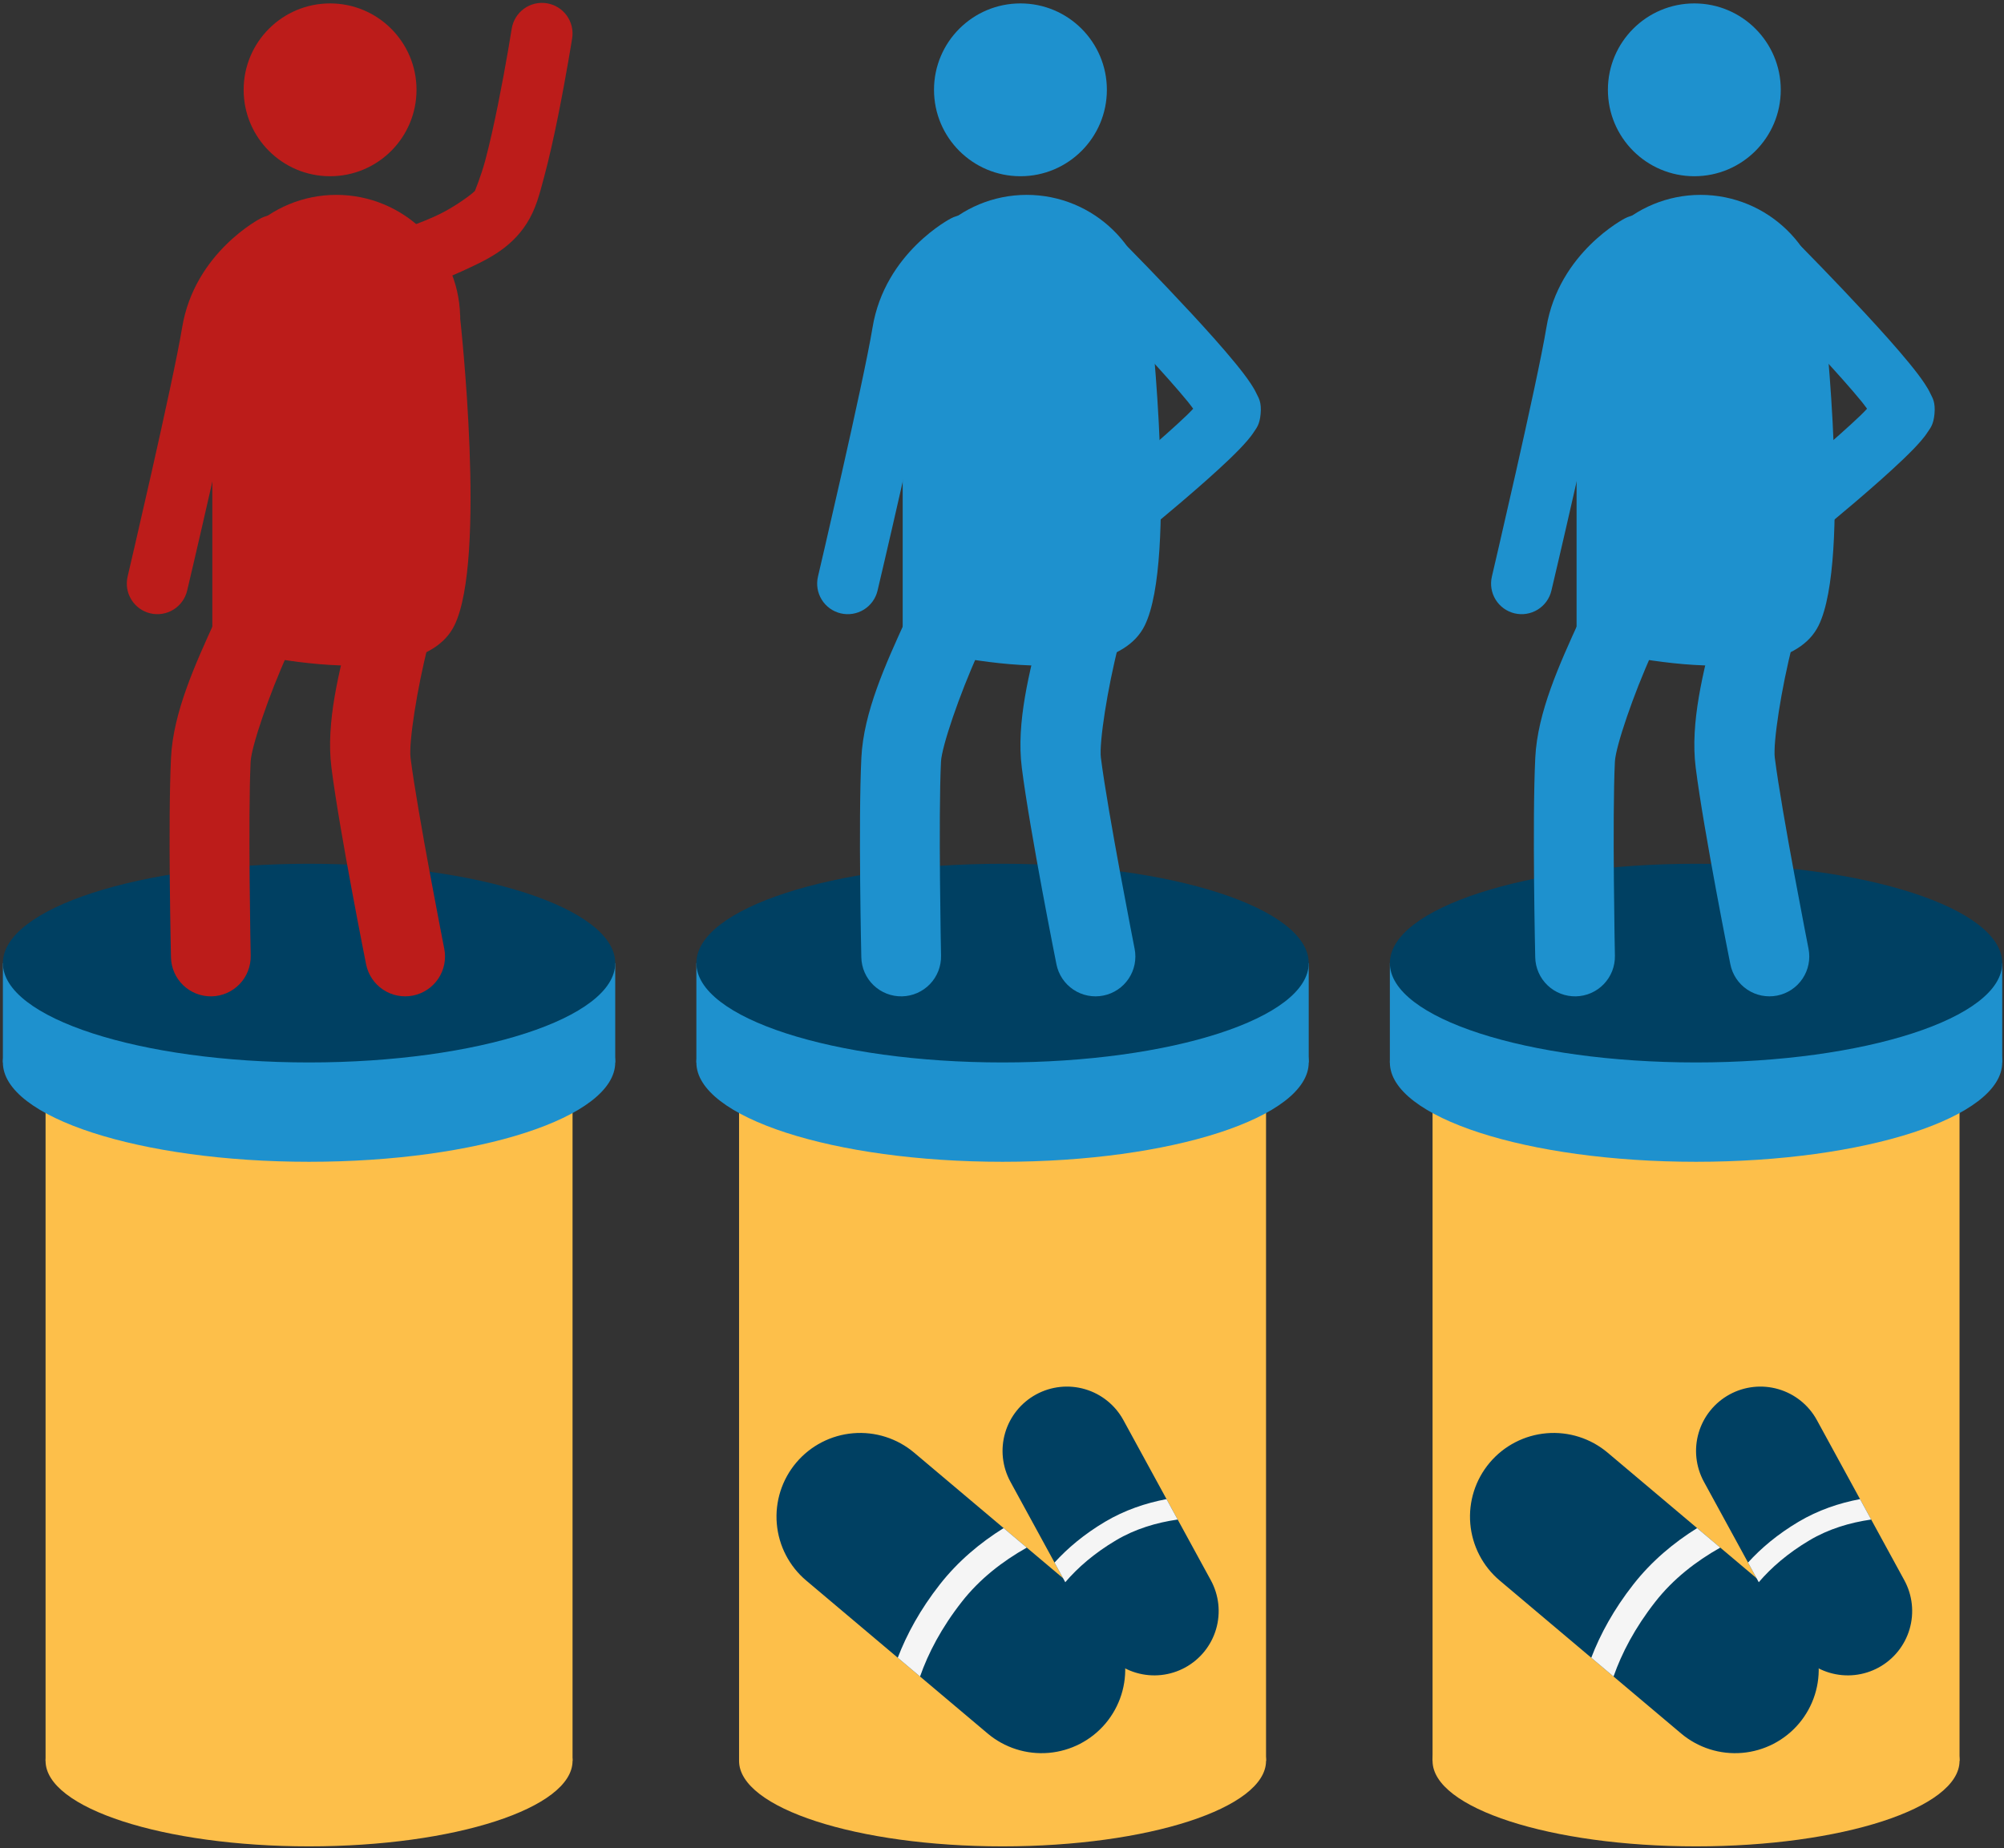
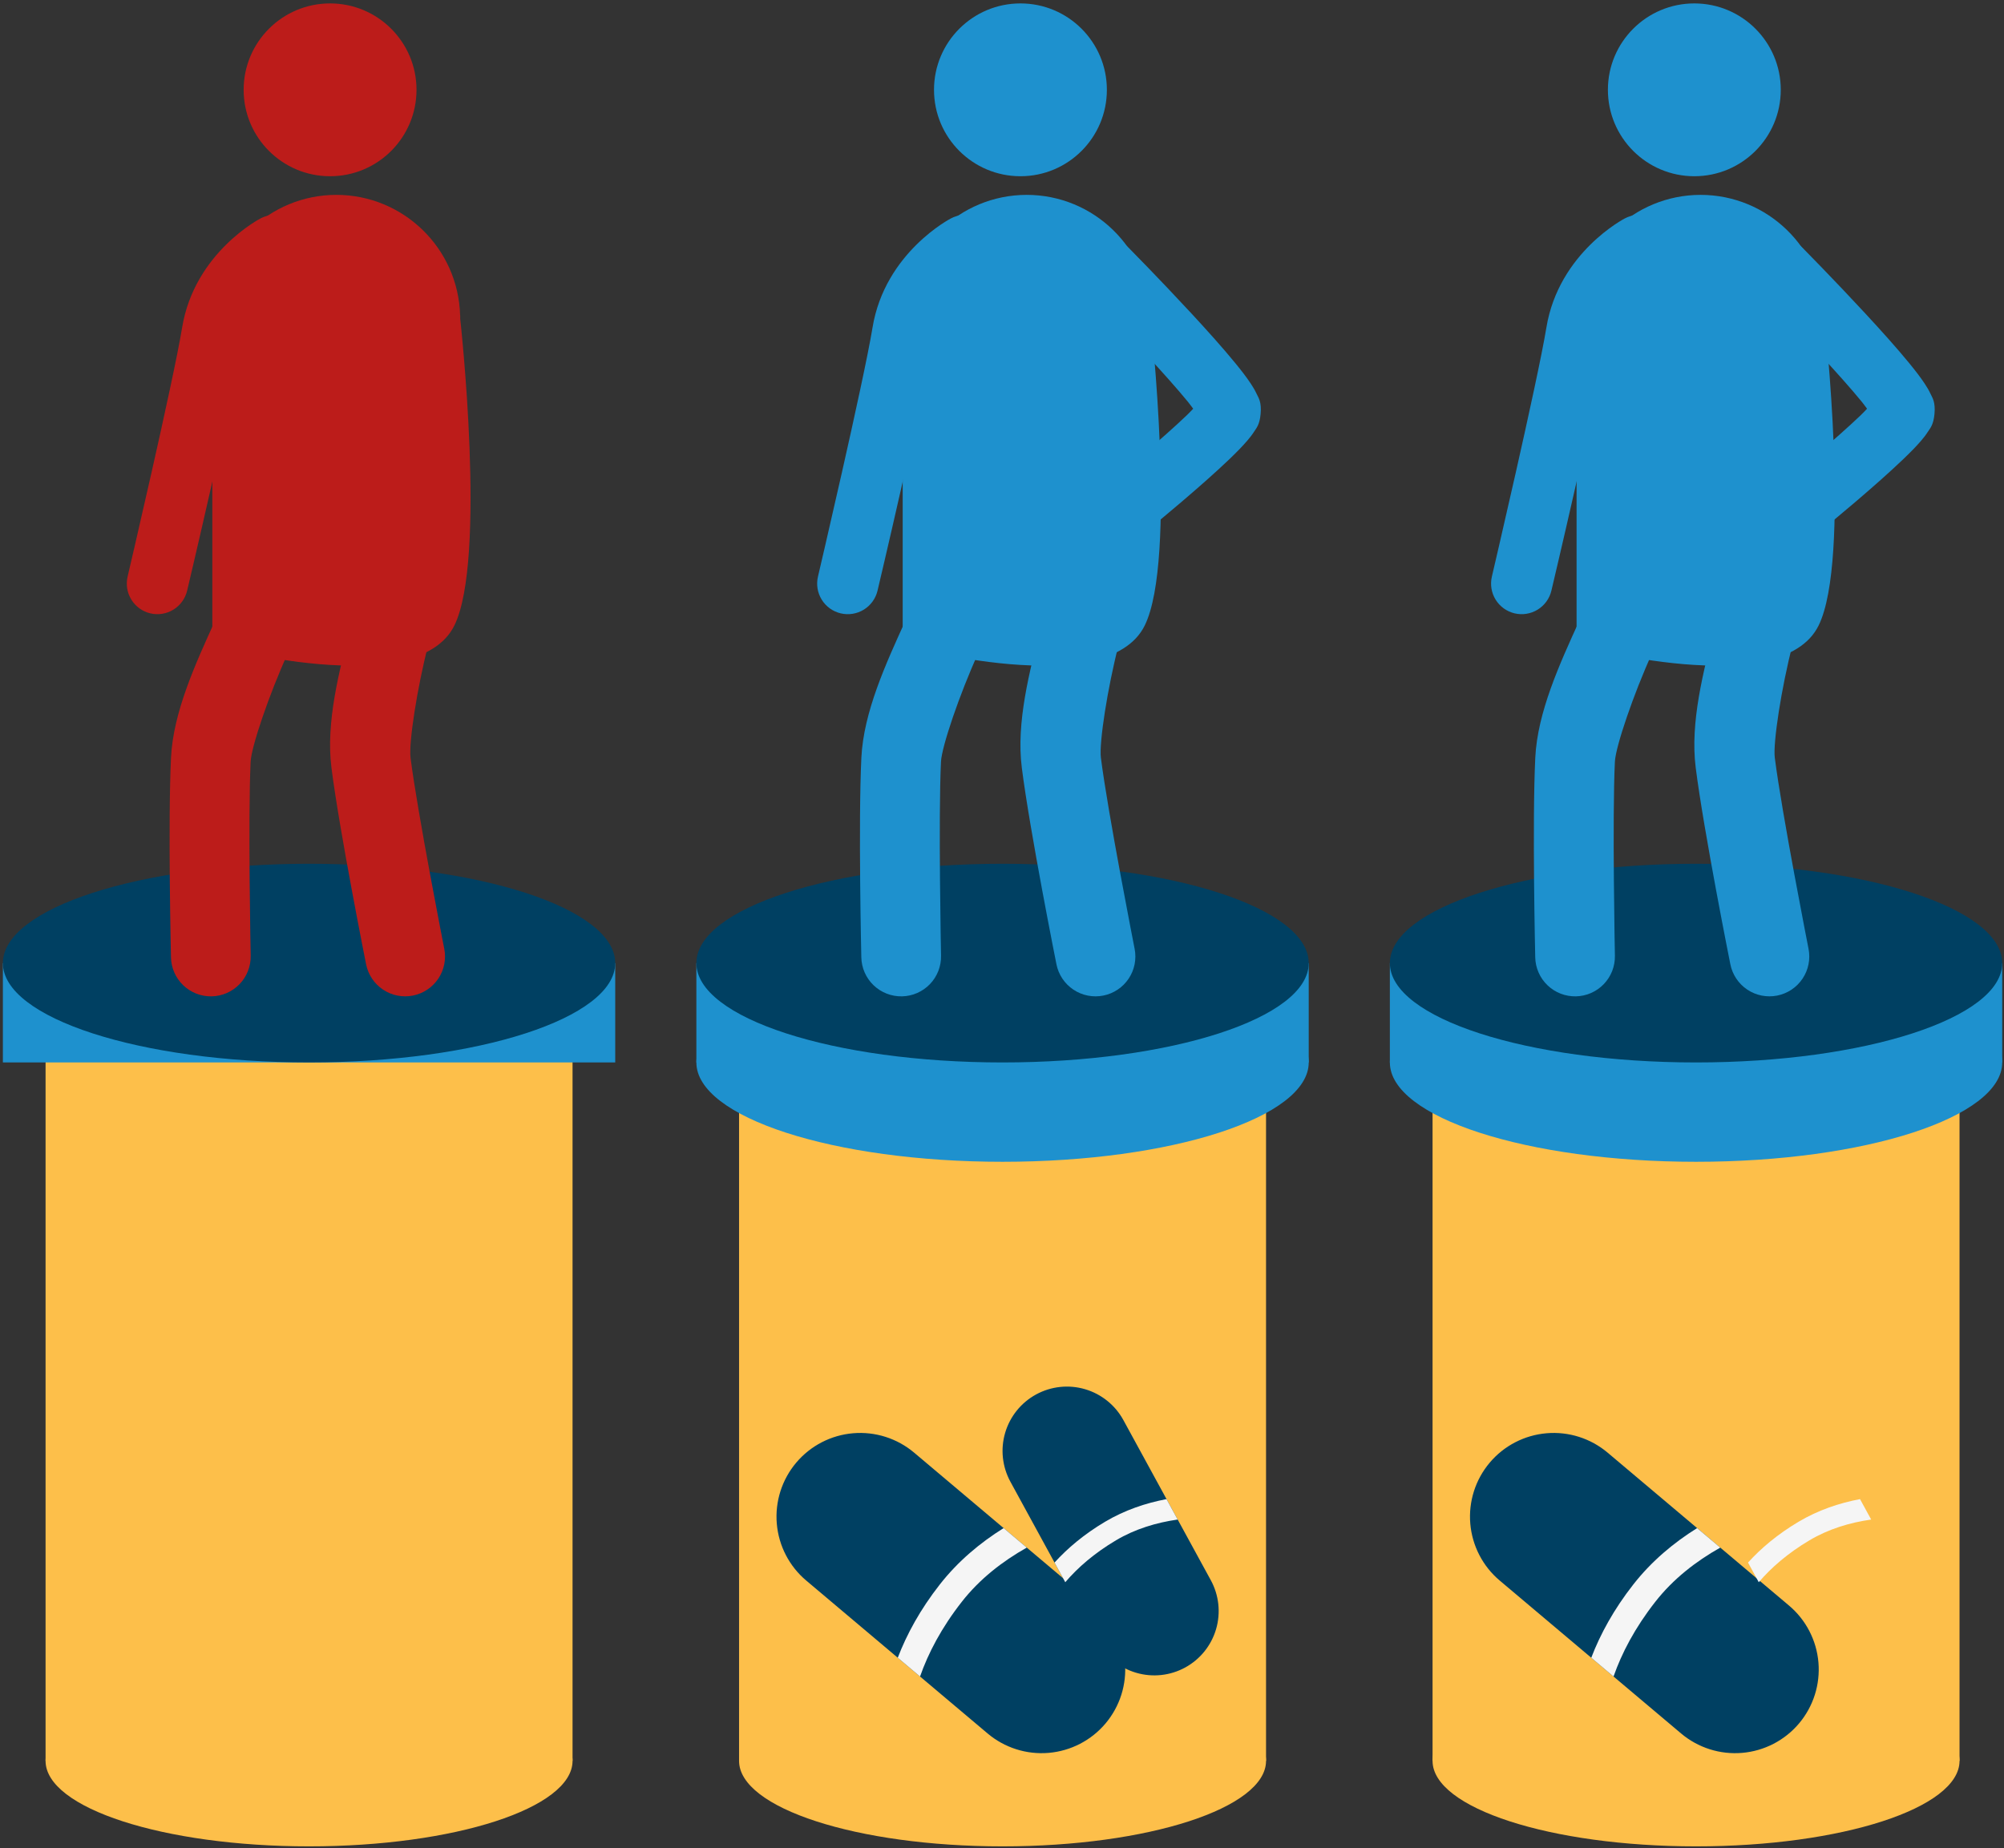
<svg xmlns="http://www.w3.org/2000/svg" width="348" height="321" viewBox="0 0 348 321" fill="none">
  <rect x="0" y="0" width="348" height="321" fill="#333333" stroke="none" />
  <g clip-path="url(#clip0_84_94)">
    <path d="M53.669 196.989C78.938 196.989 99.424 190.341 99.424 182.14C99.424 173.939 78.938 167.291 53.669 167.291C28.398 167.291 7.913 173.939 7.913 182.14C7.913 190.341 28.398 196.989 53.669 196.989Z" fill="#1E91CE" />
    <path d="M53.669 320.71C78.938 320.71 99.424 314.062 99.424 305.861C99.424 297.66 78.938 291.012 53.669 291.012C28.398 291.012 7.913 297.66 7.913 305.861C7.913 314.062 28.398 320.71 53.669 320.71Z" fill="#FDBF4A" />
    <path d="M99.424 182.14H7.913V305.861H99.424V182.14Z" fill="#FDBF4A" />
-     <path d="M53.668 201.801C83.033 201.801 106.837 194.075 106.837 184.546C106.837 175.016 83.033 167.291 53.668 167.291C24.304 167.291 0.5 175.016 0.5 184.546C0.5 194.075 24.304 201.801 53.668 201.801Z" fill="#1E91CE" />
    <path d="M106.837 167.291H0.5V184.546H106.837V167.291Z" fill="#1E91CE" />
    <path d="M53.668 184.546C83.033 184.546 106.837 176.82 106.837 167.291C106.837 157.761 83.033 150.035 53.668 150.035C24.304 150.035 0.5 157.761 0.5 167.291C0.5 176.82 24.304 184.546 53.668 184.546Z" fill="#004062" />
    <path d="M294.523 196.989C319.793 196.989 340.278 190.341 340.278 182.14C340.278 173.939 319.793 167.291 294.523 167.291C269.253 167.291 248.768 173.939 248.768 182.14C248.768 190.341 269.253 196.989 294.523 196.989Z" fill="#1E91CE" />
    <path d="M294.523 320.71C319.793 320.71 340.278 314.062 340.278 305.861C340.278 297.66 319.793 291.012 294.523 291.012C269.253 291.012 248.768 297.66 248.768 305.861C248.768 314.062 269.253 320.71 294.523 320.71Z" fill="#FDBF4A" />
    <path d="M340.278 182.14H248.768V305.861H340.278V182.14Z" fill="#FDBF4A" />
    <path d="M294.523 201.801C323.887 201.801 347.691 194.075 347.691 184.546C347.691 175.016 323.887 167.291 294.523 167.291C265.159 167.291 241.354 175.016 241.354 184.546C241.354 194.075 265.159 201.801 294.523 201.801Z" fill="#1E91CE" />
    <path d="M347.691 167.291H241.354V184.546H347.691V167.291Z" fill="#1E91CE" />
    <path d="M294.523 184.546C323.887 184.546 347.691 176.82 347.691 167.291C347.691 157.761 323.887 150.035 294.523 150.035C265.159 150.035 241.354 157.761 241.354 167.291C241.354 176.82 265.159 184.546 294.523 184.546Z" fill="#004062" />
    <path d="M174.096 196.989C199.366 196.989 219.851 190.341 219.851 182.14C219.851 173.939 199.366 167.291 174.096 167.291C148.826 167.291 128.34 173.939 128.34 182.14C128.34 190.341 148.826 196.989 174.096 196.989Z" fill="#1E91CE" />
    <path d="M174.096 320.71C199.366 320.71 219.851 314.062 219.851 305.861C219.851 297.66 199.366 291.012 174.096 291.012C148.826 291.012 128.34 297.66 128.34 305.861C128.34 314.062 148.826 320.71 174.096 320.71Z" fill="#FDBF4A" />
    <path d="M219.851 182.14H128.34V305.861H219.851V182.14Z" fill="#FDBF4A" />
    <path d="M174.096 201.801C203.46 201.801 227.264 194.075 227.264 184.546C227.264 175.016 203.46 167.291 174.096 167.291C144.732 167.291 120.927 175.016 120.927 184.546C120.927 194.075 144.732 201.801 174.096 201.801Z" fill="#1E91CE" />
    <path d="M227.264 167.291H120.927V184.546H227.264V167.291Z" fill="#1E91CE" />
    <path d="M174.096 184.546C203.46 184.546 227.264 176.82 227.264 167.291C227.264 157.761 203.46 150.035 174.096 150.035C144.732 150.035 120.927 157.761 120.927 167.291C120.927 176.82 144.732 184.546 174.096 184.546Z" fill="#004062" />
    <path d="M58.394 33.848C46.746 33.868 37.227 43.147 36.913 54.79H36.871V55.371V112.037C36.871 112.037 72.293 122.018 78.896 108.66C84.567 97.188 79.917 55.371 79.917 55.371V54.79H79.901C79.587 43.137 70.052 33.852 58.394 33.848Z" fill="#BC1C1A" />
    <path d="M57.319 30.611C65.608 30.611 72.328 23.892 72.328 15.602C72.328 7.313 65.608 0.593 57.319 0.593C49.029 0.593 42.309 7.313 42.309 15.602C42.309 23.892 49.029 30.611 57.319 30.611Z" fill="#BC1C1A" />
-     <path d="M50.397 97.025C50.397 97.025 37.12 121.504 36.609 131.944C36.098 142.383 36.609 166.142 36.609 166.142" fill="#BC1C1A" />
    <path d="M53.697 90.94C52.084 90.066 50.189 89.868 48.43 90.391C46.671 90.913 45.192 92.112 44.316 93.724C44.316 93.724 40.896 100.027 37.399 107.701C33.903 115.374 30.083 123.726 29.697 131.606C29.151 142.782 29.689 166.287 29.689 166.287C29.708 167.196 29.906 168.093 30.271 168.925C30.637 169.758 31.162 170.51 31.819 171.14C32.475 171.769 33.249 172.263 34.096 172.593C34.943 172.923 35.847 173.083 36.756 173.064C37.665 173.045 38.562 172.847 39.395 172.481C40.229 172.115 40.981 171.589 41.611 170.932C42.24 170.275 42.734 169.5 43.063 168.652C43.393 167.804 43.552 166.899 43.532 165.989C43.532 165.989 43.05 141.983 43.524 132.28C43.649 129.721 46.724 120.618 49.995 113.442C53.264 106.266 56.481 100.328 56.481 100.328C56.915 99.529 57.187 98.652 57.282 97.748C57.377 96.843 57.293 95.929 57.034 95.057C56.775 94.185 56.348 93.373 55.775 92.666C55.202 91.96 54.496 91.373 53.697 90.94Z" fill="#BC1C1A" />
    <path d="M47.733 42.63C47.733 42.63 38.563 47.444 36.871 57.758C35.179 68.073 27.329 101.373 27.329 101.373" fill="#BC1C1A" />
    <path d="M49.312 37.561C47.968 37.143 46.512 37.275 45.265 37.929C45.265 37.929 33.772 43.822 31.627 56.902C30.064 66.428 22.16 100.156 22.16 100.156C21.838 101.526 22.074 102.969 22.815 104.166C23.556 105.363 24.742 106.217 26.113 106.54C27.483 106.862 28.924 106.627 30.121 105.887C31.318 105.148 32.172 103.964 32.497 102.595C32.497 102.595 40.291 69.721 42.112 58.619C43.351 51.07 50.199 47.333 50.199 47.333C50.817 47.009 51.365 46.566 51.812 46.03C52.259 45.494 52.596 44.875 52.803 44.208C53.011 43.542 53.085 42.841 53.022 42.146C52.959 41.451 52.759 40.775 52.434 40.157C51.778 38.912 50.656 37.979 49.312 37.561Z" fill="#BC1C1A" />
    <path d="M71.936 95.681C71.936 95.681 63.111 122.094 64.421 132.463C65.731 142.833 70.359 166.142 70.359 166.142" fill="#BC1C1A" />
    <path d="M74.128 89.113C72.387 88.533 70.487 88.668 68.845 89.489C67.204 90.309 65.956 91.748 65.375 93.489C65.375 93.489 63.094 100.29 60.983 108.454C58.872 116.617 56.567 125.504 57.555 133.331C58.958 144.433 63.571 167.487 63.571 167.487C63.928 169.288 64.985 170.872 66.51 171.893C68.036 172.914 69.904 173.287 71.704 172.93C73.504 172.573 75.089 171.516 76.11 169.991C77.13 168.466 77.504 166.598 77.147 164.797C77.147 164.797 72.506 141.236 71.288 131.598C70.967 129.056 72.412 119.547 74.386 111.912C76.361 104.277 78.504 97.873 78.504 97.873C78.792 97.011 78.908 96.1 78.844 95.193C78.78 94.285 78.538 93.4 78.131 92.586C77.725 91.772 77.162 91.047 76.475 90.451C75.788 89.855 74.99 89.4 74.128 89.113Z" fill="#BC1C1A" />
-     <path d="M94.942 0.566C93.552 0.345 92.131 0.685 90.991 1.512C89.852 2.338 89.087 3.583 88.864 4.973C88.864 4.973 87.874 11.216 86.504 18.024C85.818 21.428 85.038 24.971 84.268 27.851C83.498 30.732 82.424 33.229 82.488 33.13C82.255 33.492 78.999 35.973 75.9 37.404C72.8 38.836 70.033 39.726 70.033 39.726C69.369 39.939 68.753 40.281 68.221 40.732C67.689 41.183 67.251 41.735 66.931 42.355C66.612 42.976 66.419 43.653 66.362 44.348C66.304 45.044 66.385 45.743 66.598 46.408C66.811 47.072 67.153 47.688 67.604 48.22C68.055 48.752 68.607 49.191 69.228 49.51C69.848 49.829 70.525 50.022 71.221 50.079C71.916 50.137 72.616 50.056 73.28 49.843C73.28 49.843 76.592 48.789 80.355 47.051C84.118 45.313 88.512 43.403 91.421 38.879C93.056 36.335 93.661 33.836 94.527 30.596C95.393 27.357 96.208 23.652 96.919 20.118C98.341 13.051 99.358 6.644 99.358 6.644C99.467 5.955 99.44 5.251 99.277 4.573C99.114 3.894 98.819 3.255 98.409 2.69C97.999 2.126 97.482 1.648 96.887 1.283C96.292 0.919 95.632 0.675 94.942 0.566Z" fill="#BC1C1A" />
    <path d="M138.263 254.064C135.779 257.011 134.567 260.823 134.893 264.664C135.22 268.504 137.058 272.057 140.005 274.541L171.501 301.101C172.96 302.331 174.647 303.262 176.465 303.84C178.284 304.419 180.199 304.633 182.1 304.471C184.002 304.31 185.853 303.775 187.548 302.898C189.243 302.021 190.748 300.819 191.979 299.36C193.209 297.901 194.14 296.214 194.718 294.395C195.296 292.577 195.511 290.662 195.349 288.76C195.187 286.859 194.652 285.008 193.775 283.313C192.898 281.618 191.696 280.112 190.237 278.882L158.74 252.323C155.794 249.839 151.981 248.626 148.141 248.953C144.301 249.28 140.748 251.118 138.263 254.064Z" fill="#004062" />
    <path d="M174.282 265.429C170.182 267.988 166.362 271.188 163.208 275.212C159.792 279.572 157.461 283.875 155.899 287.945L159.769 291.208C161.182 287.168 163.461 282.77 167.033 278.212C170.111 274.285 174.04 271.216 178.3 268.817L174.282 265.429Z" fill="#F5F5F5" />
    <path d="M179.917 242.216C177.315 243.636 175.384 246.031 174.549 248.875C173.713 251.718 174.042 254.777 175.462 257.379L190.642 285.19C191.345 286.478 192.295 287.615 193.437 288.536C194.58 289.458 195.893 290.145 197.301 290.558C198.709 290.972 200.185 291.104 201.644 290.948C203.103 290.791 204.517 290.349 205.805 289.646C207.094 288.942 208.231 287.992 209.152 286.85C210.073 285.707 210.76 284.394 211.173 282.986C211.587 281.578 211.719 280.102 211.563 278.643C211.406 277.184 210.963 275.77 210.26 274.482L195.08 246.671C193.66 244.069 191.265 242.138 188.421 241.303C185.578 240.467 182.518 240.796 179.917 242.216Z" fill="#004062" />
    <path d="M202.57 260.394C198.919 261.087 195.289 262.316 191.908 264.323C188.245 266.496 185.375 268.932 183.122 271.414L184.987 274.831C187.125 272.328 189.984 269.811 193.814 267.538C197.114 265.581 200.785 264.475 204.507 263.942L202.57 260.394Z" fill="#F5F5F5" />
    <path d="M258.691 254.064C256.206 257.011 254.994 260.823 255.32 264.664C255.647 268.504 257.486 272.057 260.432 274.541L291.928 301.101C293.387 302.331 295.074 303.262 296.893 303.84C298.711 304.419 300.626 304.633 302.528 304.471C304.429 304.31 306.28 303.775 307.975 302.898C309.67 302.021 311.176 300.819 312.406 299.36C313.636 297.901 314.567 296.214 315.145 294.395C315.723 292.577 315.938 290.662 315.776 288.76C315.614 286.859 315.08 285.008 314.202 283.313C313.325 281.618 312.123 280.112 310.664 278.882L279.167 252.323C276.221 249.839 272.408 248.626 268.568 248.953C264.728 249.28 261.175 251.118 258.691 254.064Z" fill="#004062" />
    <path d="M294.709 265.429C290.609 267.988 286.789 271.188 283.636 275.212C280.219 279.572 277.888 283.875 276.327 287.945L280.196 291.208C281.609 287.168 283.888 282.77 287.461 278.212C290.538 274.285 294.467 271.216 298.727 268.817L294.709 265.429Z" fill="#F5F5F5" />
-     <path d="M300.344 242.216C297.743 243.636 295.812 246.031 294.976 248.875C294.141 251.718 294.469 254.777 295.889 257.379L311.069 285.19C311.772 286.478 312.722 287.615 313.864 288.536C315.007 289.458 316.32 290.145 317.728 290.558C319.136 290.972 320.612 291.104 322.071 290.948C323.53 290.791 324.944 290.349 326.233 289.646C327.521 288.942 328.658 287.992 329.579 286.85C330.5 285.707 331.187 284.394 331.601 282.986C332.014 281.578 332.147 280.102 331.99 278.643C331.833 277.184 331.391 275.77 330.687 274.482L315.507 246.671C314.087 244.069 311.692 242.138 308.848 241.303C306.005 240.467 302.946 240.796 300.344 242.216Z" fill="#004062" />
    <path d="M322.998 260.394C319.346 261.087 315.717 262.316 312.335 264.323C308.672 266.496 305.802 268.932 303.55 271.414L305.414 274.831C307.552 272.328 310.411 269.811 314.241 267.538C317.541 265.581 321.213 264.475 324.934 263.942L322.998 260.394Z" fill="#F5F5F5" />
    <path d="M178.278 33.848C166.63 33.868 157.111 43.147 156.796 54.79H156.755V55.371V112.037C156.755 112.037 192.177 122.018 198.78 108.66C204.451 97.188 199.801 55.371 199.801 55.371V54.79H199.785C199.471 43.137 189.936 33.852 178.278 33.848Z" fill="#1E91CE" />
    <path d="M177.203 30.611C185.492 30.611 192.212 23.892 192.212 15.602C192.212 7.313 185.492 0.593 177.203 0.593C168.913 0.593 162.193 7.313 162.193 15.602C162.193 23.892 168.913 30.611 177.203 30.611Z" fill="#1E91CE" />
    <path d="M170.282 97.025C170.282 97.025 157.004 121.504 156.493 131.944C155.982 142.383 156.493 166.142 156.493 166.142" fill="#1E91CE" />
    <path d="M173.579 90.94C171.965 90.066 170.071 89.868 168.312 90.391C166.553 90.913 165.074 92.112 164.198 93.724C164.198 93.724 160.777 100.027 157.281 107.701C153.784 115.374 149.965 123.726 149.579 131.606C149.032 142.782 149.571 166.287 149.571 166.287C149.59 167.196 149.788 168.093 150.153 168.925C150.518 169.758 151.044 170.51 151.7 171.14C152.357 171.769 153.13 172.263 153.978 172.593C154.825 172.923 155.729 173.083 156.638 173.064C157.547 173.045 158.444 172.847 159.277 172.481C160.11 172.115 160.863 171.589 161.493 170.932C162.122 170.275 162.616 169.5 162.945 168.652C163.275 167.804 163.434 166.899 163.414 165.989C163.414 165.989 162.931 141.983 163.406 132.28C163.531 129.721 166.606 120.618 169.876 113.442C173.146 106.266 176.362 100.328 176.362 100.328C176.796 99.529 177.069 98.652 177.164 97.748C177.259 96.843 177.174 95.929 176.916 95.057C176.657 94.185 176.229 93.373 175.657 92.666C175.084 91.96 174.378 91.373 173.579 90.94Z" fill="#1E91CE" />
    <path d="M167.617 42.63C167.617 42.63 158.447 47.444 156.755 57.758C155.063 68.073 147.213 101.373 147.213 101.373" fill="#1E91CE" />
    <path d="M165.147 37.93C165.147 37.93 153.662 43.822 151.516 56.902C149.953 66.428 142.042 100.156 142.042 100.156C141.72 101.526 141.956 102.969 142.697 104.166C143.438 105.363 144.624 106.217 145.995 106.54C147.365 106.864 148.809 106.631 150.008 105.891C151.206 105.151 152.062 103.965 152.387 102.595C152.387 102.595 160.173 69.721 161.994 58.619C163.233 51.07 170.088 47.333 170.088 47.333C170.707 47.009 171.255 46.566 171.702 46.03C172.149 45.494 172.486 44.875 172.693 44.208C172.901 43.542 172.975 42.841 172.912 42.146C172.848 41.451 172.648 40.775 172.324 40.157C171.999 39.539 171.555 38.992 171.019 38.546C170.482 38.1 169.863 37.764 169.197 37.557C168.53 37.35 167.83 37.276 167.135 37.34C166.44 37.404 165.765 37.605 165.147 37.93Z" fill="#1E91CE" />
    <path d="M191.82 95.681C191.82 95.681 182.995 122.094 184.304 132.463C185.614 142.833 190.243 166.142 190.243 166.142" fill="#1E91CE" />
    <path d="M194.017 89.113C193.155 88.824 192.244 88.709 191.336 88.773C190.429 88.837 189.543 89.079 188.73 89.485C187.916 89.892 187.191 90.454 186.595 91.142C185.999 91.829 185.544 92.626 185.257 93.489C185.257 93.489 182.983 100.29 180.872 108.453C178.761 116.617 176.448 125.504 177.437 133.331C178.84 144.433 183.453 167.487 183.453 167.487C183.629 168.38 183.98 169.228 184.485 169.985C184.99 170.741 185.639 171.391 186.395 171.896C187.151 172.402 187.999 172.753 188.891 172.931C189.783 173.108 190.702 173.108 191.594 172.93C193.392 172.572 194.975 171.514 195.994 169.989C197.013 168.464 197.385 166.596 197.029 164.797C197.029 164.797 192.388 141.236 191.17 131.598C190.849 129.056 192.302 119.547 194.276 111.912C196.25 104.277 198.386 97.873 198.386 97.873C198.674 97.011 198.79 96.101 198.727 95.194C198.663 94.287 198.422 93.402 198.016 92.588C197.61 91.775 197.049 91.049 196.362 90.453C195.676 89.856 194.879 89.401 194.017 89.113Z" fill="#1E91CE" />
    <path d="M192.245 41.459C191.547 41.455 190.855 41.589 190.209 41.853C189.563 42.117 188.976 42.505 188.48 42.996C187.983 43.486 187.588 44.07 187.317 44.712C187.046 45.355 186.905 46.045 186.9 46.743C186.896 47.441 187.029 48.133 187.292 48.779C187.555 49.425 187.943 50.013 188.433 50.51C188.433 50.51 193.802 55.936 199.107 61.67C201.76 64.537 204.401 67.491 206.268 69.772C206.688 70.285 206.872 70.566 207.201 70.996C206.83 71.375 206.609 71.63 206.142 72.078C204.057 74.08 201.162 76.634 198.268 79.105C192.48 84.047 186.692 88.681 186.692 88.681C185.592 89.561 184.886 90.842 184.73 92.243C184.574 93.643 184.981 95.047 185.861 96.148C186.74 97.248 188.021 97.954 189.422 98.11C190.822 98.266 192.227 97.859 193.327 96.979C193.327 96.979 199.215 92.268 205.17 87.183C208.148 84.641 211.142 82.011 213.507 79.74C214.689 78.605 215.706 77.574 216.566 76.572C216.996 76.071 217.388 75.584 217.781 74.972C218.175 74.36 218.739 73.795 218.911 71.89C219.097 69.828 218.55 69.12 218.228 68.431C217.907 67.742 217.574 67.199 217.201 66.635C216.455 65.506 215.549 64.34 214.487 63.043C212.364 60.448 209.641 57.413 206.911 54.463C201.451 48.561 195.994 43.035 195.994 43.035C195.503 42.539 194.919 42.145 194.276 41.874C193.633 41.604 192.942 41.463 192.245 41.459Z" fill="#1E91CE" />
    <path d="M295.301 33.848C283.653 33.868 274.133 43.147 273.819 54.79H273.778V55.371V112.037C273.778 112.037 309.2 122.018 315.803 108.66C321.474 97.188 316.824 55.371 316.824 55.371V54.79H316.808C316.494 43.137 306.959 33.852 295.301 33.848Z" fill="#1E91CE" />
    <path d="M294.225 30.611C302.515 30.611 309.235 23.892 309.235 15.602C309.235 7.313 302.515 0.593 294.225 0.593C285.936 0.593 279.216 7.313 279.216 15.602C279.216 23.892 285.936 30.611 294.225 30.611Z" fill="#1E91CE" />
    <path d="M287.305 97.025C287.305 97.025 274.027 121.504 273.516 131.944C273.005 142.383 273.516 166.142 273.516 166.142" fill="#1E91CE" />
    <path d="M290.604 90.94C288.991 90.066 287.097 89.868 285.338 90.391C283.579 90.913 282.099 92.112 281.224 93.724C281.224 93.724 277.803 100.027 274.307 107.701C270.81 115.374 266.99 123.726 266.605 131.606C266.058 142.782 266.597 166.287 266.597 166.287C266.616 167.196 266.813 168.093 267.179 168.925C267.544 169.758 268.07 170.51 268.726 171.14C269.382 171.769 270.156 172.263 271.003 172.593C271.851 172.923 272.754 173.083 273.663 173.064C274.572 173.044 275.469 172.845 276.301 172.479C277.133 172.113 277.885 171.586 278.513 170.929C279.142 170.272 279.635 169.498 279.964 168.65C280.293 167.802 280.452 166.898 280.432 165.989C280.432 165.989 279.957 141.983 280.432 132.28C280.557 129.721 283.632 120.618 286.902 113.442C290.172 106.266 293.388 100.328 293.388 100.328C293.822 99.529 294.095 98.652 294.19 97.748C294.285 96.843 294.2 95.929 293.942 95.057C293.683 94.185 293.255 93.373 292.683 92.666C292.11 91.96 291.404 91.373 290.604 90.94Z" fill="#1E91CE" />
    <path d="M284.64 42.63C284.64 42.63 275.47 47.444 273.778 57.758C272.086 68.073 264.236 101.373 264.236 101.373" fill="#1E91CE" />
    <path d="M282.173 37.93C282.173 37.93 270.68 43.822 268.534 56.902C266.971 66.428 259.068 100.156 259.068 100.156C258.746 101.526 258.982 102.969 259.723 104.166C260.464 105.363 261.65 106.217 263.021 106.54C264.39 106.862 265.832 106.627 267.028 105.887C268.225 105.148 269.08 103.964 269.405 102.595C269.405 102.595 277.199 69.721 279.02 58.619C280.259 51.07 287.106 47.333 287.106 47.333C287.725 47.009 288.273 46.566 288.72 46.03C289.167 45.494 289.504 44.875 289.711 44.208C289.919 43.542 289.993 42.841 289.93 42.146C289.866 41.451 289.666 40.775 289.342 40.157C288.686 38.912 287.562 37.978 286.218 37.56C284.874 37.143 283.419 37.276 282.173 37.93Z" fill="#1E91CE" />
-     <path d="M308.843 95.681C308.843 95.681 300.018 122.094 301.328 132.463C302.638 142.833 307.266 166.142 307.266 166.142" fill="#1E91CE" />
    <path d="M311.035 89.113C309.294 88.533 307.394 88.668 305.753 89.489C304.111 90.309 302.863 91.748 302.283 93.489C302.283 93.489 300.001 100.29 297.89 108.454C295.779 116.617 293.474 125.504 294.463 133.331C295.865 144.433 300.479 167.487 300.479 167.487C300.836 169.288 301.893 170.872 303.418 171.893C304.943 172.914 306.812 173.287 308.612 172.93C310.412 172.573 311.997 171.516 313.017 169.991C314.038 168.466 314.411 166.598 314.055 164.797C314.055 164.797 309.414 141.236 308.196 131.598C307.875 129.056 309.32 119.547 311.294 111.912C313.268 104.277 315.412 97.873 315.412 97.873C315.7 97.011 315.816 96.1 315.752 95.193C315.688 94.285 315.446 93.4 315.039 92.586C314.633 91.772 314.07 91.047 313.383 90.451C312.696 89.855 311.898 89.4 311.035 89.113Z" fill="#1E91CE" />
    <path d="M309.262 41.459C308.565 41.455 307.873 41.589 307.227 41.853C306.581 42.117 305.994 42.505 305.498 42.996C305.002 43.487 304.607 44.07 304.337 44.714C304.066 45.357 303.925 46.047 303.921 46.745C303.918 47.442 304.051 48.134 304.315 48.78C304.579 49.426 304.967 50.014 305.458 50.51C305.458 50.51 310.827 55.936 316.132 61.67C318.785 64.537 321.426 67.491 323.293 69.772C323.712 70.284 323.89 70.566 324.218 70.996C323.847 71.375 323.633 71.631 323.167 72.078C321.082 74.08 318.187 76.634 315.293 79.105C309.505 84.047 303.709 88.681 303.709 88.681C302.609 89.562 301.905 90.844 301.751 92.244C301.596 93.644 302.004 95.049 302.885 96.148C303.765 97.248 305.046 97.954 306.446 98.11C307.846 98.266 309.251 97.859 310.352 96.979C310.352 96.979 316.239 92.268 322.195 87.183C325.172 84.641 328.159 82.011 330.524 79.74C331.706 78.605 332.731 77.574 333.59 76.572C334.02 76.071 334.404 75.584 334.798 74.972C335.192 74.36 335.755 73.795 335.928 71.89C336.114 69.828 335.575 69.12 335.253 68.431C334.931 67.742 334.598 67.199 334.226 66.635C333.48 65.506 332.574 64.34 331.512 63.043C329.388 60.448 326.658 57.413 323.928 54.463C318.468 48.561 313.01 43.035 313.01 43.035C312.52 42.539 311.936 42.145 311.293 41.874C310.65 41.604 309.96 41.463 309.262 41.459Z" fill="#1E91CE" />
  </g>
  <defs>
    <clipPath id="clip0_84_94">
      <rect width="347.192" height="320.21" fill="white" transform="translate(0.5 0.5)" />
    </clipPath>
  </defs>
</svg>